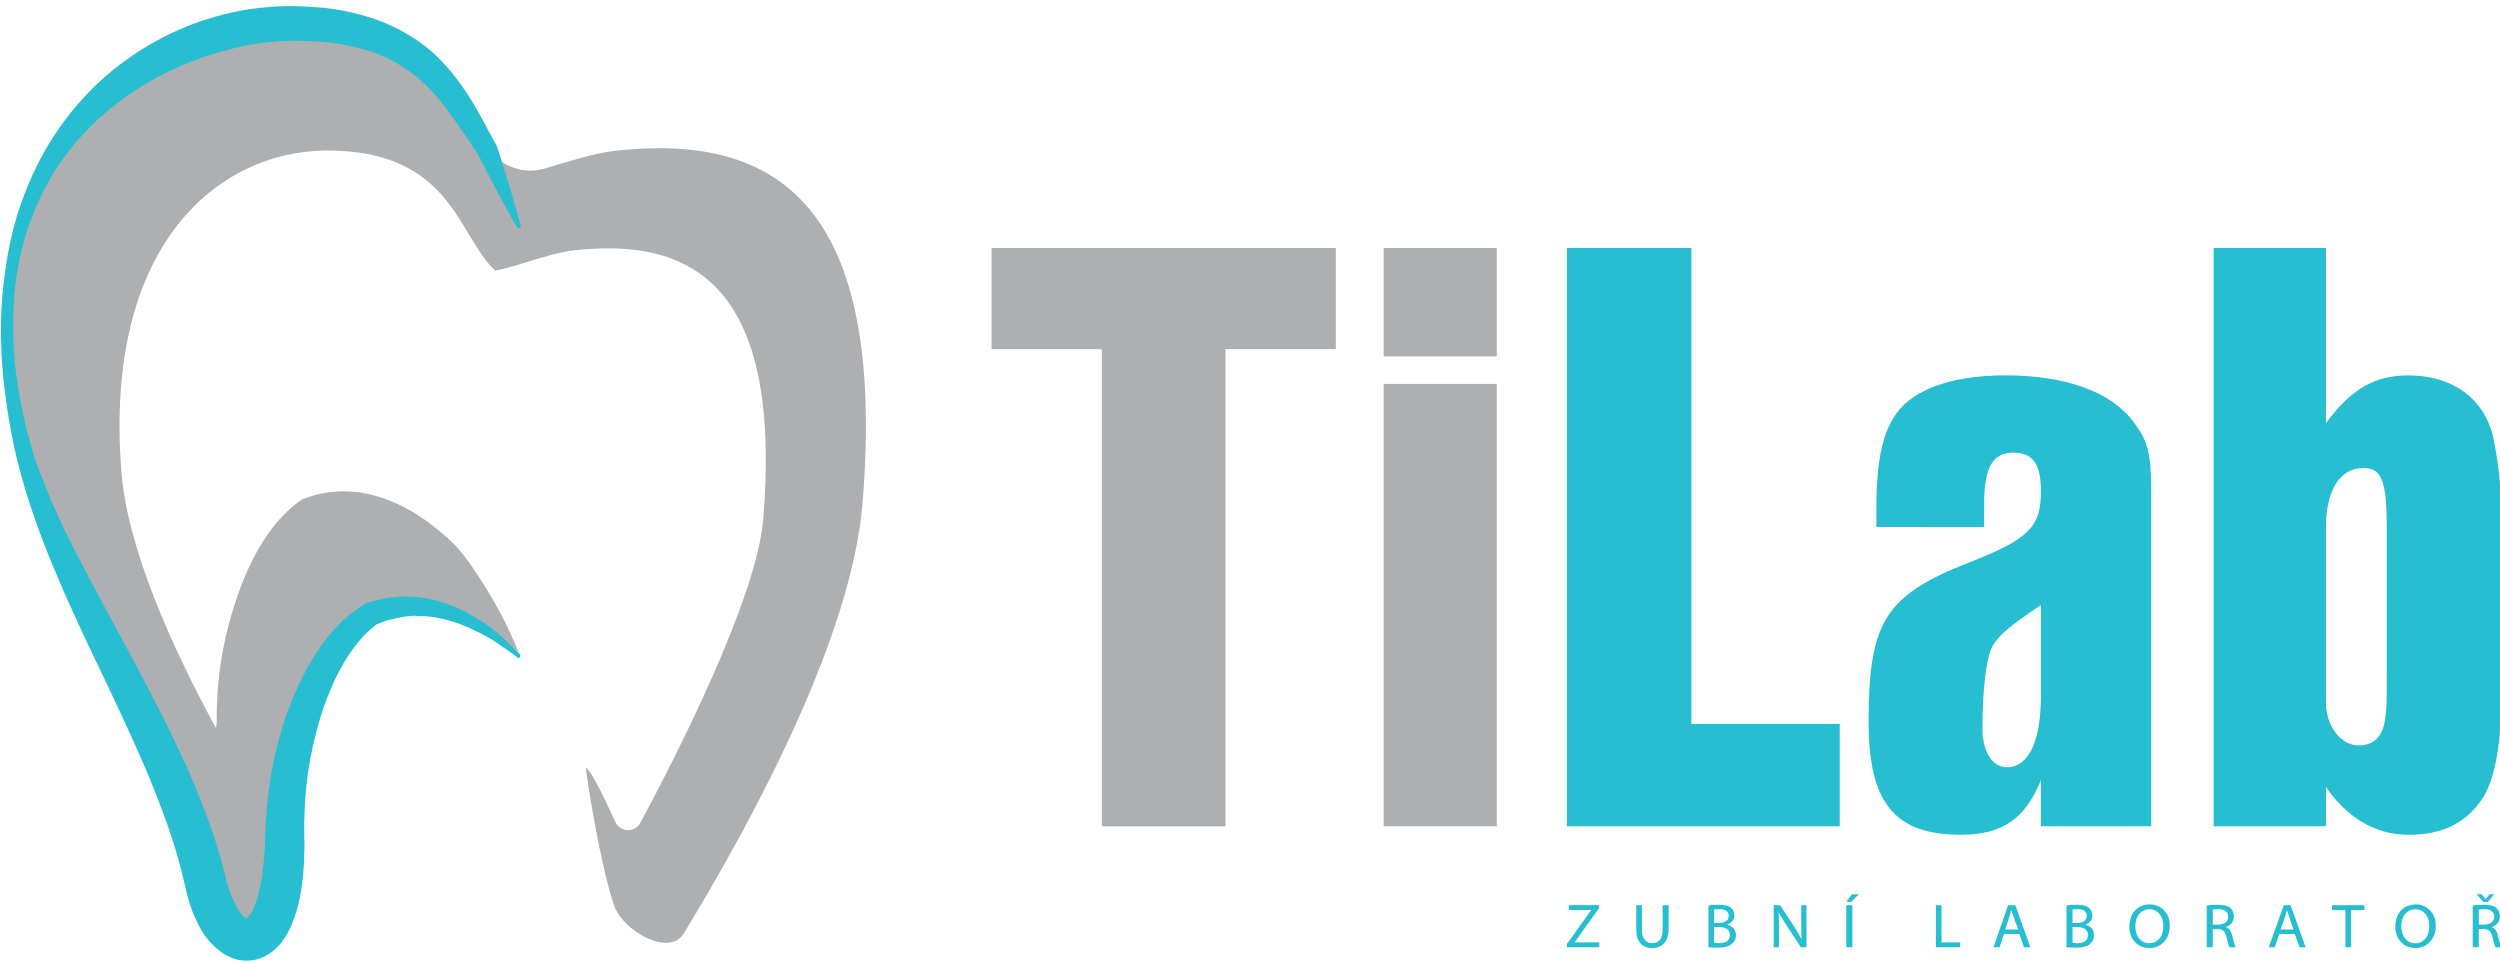
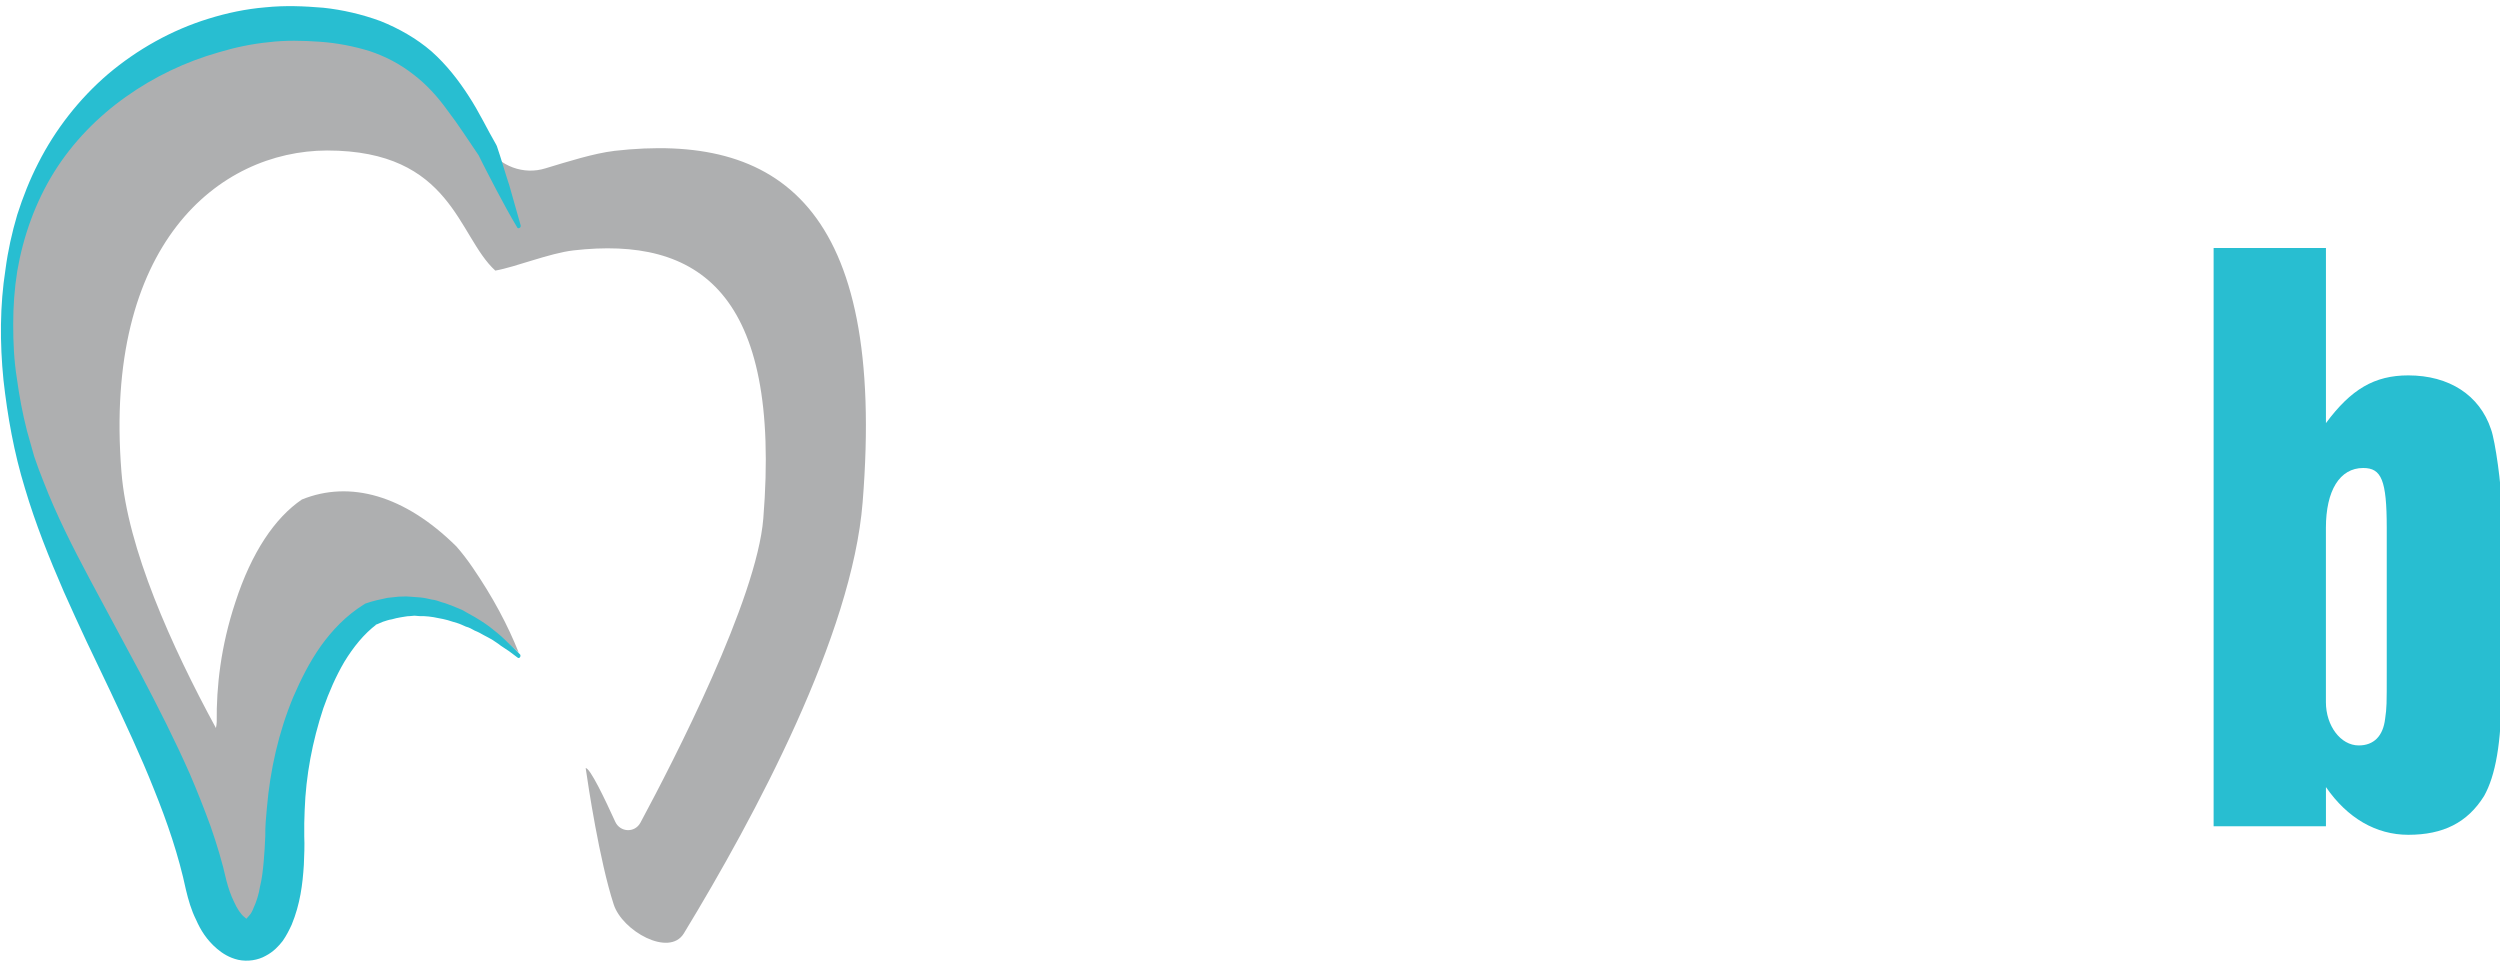
<svg xmlns="http://www.w3.org/2000/svg" xmlns:ns1="http://www.inkscape.org/namespaces/inkscape" xmlns:ns2="http://sodipodi.sourceforge.net/DTD/sodipodi-0.dtd" width="397" height="153" viewBox="0 0 105.04 40.481" version="1.1" id="svg5" ns1:version="1.2.1 (9c6d41e410, 2022-07-14)" ns2:docname="vybrane-logo-krivky.svg">
  <ns2:namedview id="namedview7" pagecolor="#ffffff" bordercolor="#666666" borderopacity="1.0" ns1:showpageshadow="2" ns1:pageopacity="0.0" ns1:pagecheckerboard="0" ns1:deskcolor="#d1d1d1" ns1:document-units="px" showgrid="false" ns1:zoom="0.53795867" ns1:cx="170.08742" ns1:cy="353.18699" ns1:current-layer="layer1" />
  <defs id="defs2">
    <pattern id="EMFhbasepattern" patternUnits="userSpaceOnUse" width="6" height="6" x="0" y="0" />
  </defs>
  <g ns1:label="Vrstva 1" ns1:groupmode="layer" id="layer1">
    <g id="g2336" transform="matrix(1.702,0,0,1.702,-166.437,-279.198)">
-       <path style="fill:#aeafb0;fill-opacity:1;fill-rule:nonzero;stroke:none;stroke-width:0.265" d="m 128.042,172.659 h 2.723 v -2.496 H 122.267 v 2.496 h 2.723 v 11.781 h 3.053 z" id="path1415" />
-       <path style="fill:#aeafb0;fill-opacity:1;fill-rule:nonzero;stroke:none;stroke-width:0.265" d="m 134.739,170.163 h -2.793 v 2.676 h 2.793 z m 0,3.354 h -2.793 v 10.922 h 2.793 z" id="path1417" />
-       <path style="fill:#28bed1;fill-opacity:1;fill-rule:nonzero;stroke:none;stroke-width:0.265" d="m 139.543,181.914 v -11.751 h -3.073 v 14.276 h 6.736 v -2.526 z" id="path1419" />
-       <path style="fill:#28bed1;fill-opacity:1;fill-rule:nonzero;stroke:none;stroke-width:0.265" d="m 146.77,177.052 v -0.579 c 0,-0.899 0.22,-1.258 0.711,-1.258 0.49,0 0.691,0.27 0.691,0.958 0,0.879 -0.3,1.178 -1.782,1.757 -2.062,0.809 -2.472,1.458 -2.472,3.933 0,1.997 0.641,2.785 2.272,2.785 1.031,0 1.591,-0.389 1.982,-1.348 v 1.138 h 2.723 v -8.286 c 0,-0.918 -0.09,-1.238 -0.43,-1.687 -0.561,-0.759 -1.692,-1.158 -3.173,-1.158 -1.181,0 -2.102,0.28 -2.582,0.809 -0.42,0.469 -0.601,1.198 -0.601,2.506 v 0.429 z m 1.401,4.173 c 0,1.108 -0.3,1.757 -0.841,1.757 -0.36,0 -0.601,-0.389 -0.601,-0.948 0,-0.958 0.09,-1.747 0.24,-2.027 0.15,-0.26 0.36,-0.469 1.201,-1.028 z" id="path1421" />
      <path style="fill:#28bed1;fill-opacity:1;fill-rule:nonzero;stroke:none;stroke-width:0.265" d="m 155.208,170.163 h -2.773 v 14.276 h 2.773 v -0.968 c 0.53,0.769 1.241,1.178 2.032,1.178 0.861,0 1.461,-0.299 1.872,-0.958 0.28,-0.499 0.43,-1.308 0.43,-2.596 v -4.602 c 0,-0.429 -0.15,-1.557 -0.26,-1.857 -0.28,-0.839 -1.031,-1.328 -2.042,-1.328 -0.831,0 -1.411,0.339 -2.032,1.178 z m 1.501,10.483 c 0,0.789 0,0.859 -0.04,1.138 -0.05,0.429 -0.28,0.659 -0.651,0.659 -0.45,0 -0.811,-0.489 -0.811,-1.068 v -4.303 c 0,-0.918 0.34,-1.478 0.921,-1.478 0.45,0 0.581,0.299 0.581,1.478 z" id="path1423" />
-       <path style="fill:#28bed1;fill-opacity:1;fill-rule:nonzero;stroke:none;stroke-width:0.265" d="m 136.47,187.425 v -0.08 l 0.601,-0.839 h -0.551 v -0.12 h 0.741 v 0.08 l -0.601,0.839 h 0.611 v 0.12 z m 1.712,-1.038 h 0.14 v 0.599 c 0,0.11 0.02,0.2 0.07,0.25 0.04,0.06 0.1,0.09 0.18,0.09 0.09,0 0.15,-0.03 0.2,-0.09 0.04,-0.05 0.06,-0.14 0.06,-0.25 v -0.599 h 0.15 v 0.589 c 0,0.15 -0.04,0.27 -0.11,0.349 -0.07,0.08 -0.17,0.12 -0.3,0.12 -0.13,0 -0.22,-0.04 -0.29,-0.12 -0.07,-0.08 -0.1,-0.19 -0.1,-0.339 z m 1.782,1.038 v -1.028 c 0.07,-0.02 0.16,-0.02 0.26,-0.02 0.13,0 0.23,0.02 0.29,0.07 0.06,0.05 0.09,0.11 0.09,0.19 0,0.05 -0.01,0.09 -0.05,0.14 -0.03,0.04 -0.07,0.07 -0.13,0.09 0.07,0.02 0.12,0.05 0.16,0.09 0.04,0.05 0.06,0.11 0.06,0.17 0,0.09 -0.03,0.16 -0.11,0.22 -0.07,0.06 -0.19,0.09 -0.35,0.09 -0.07,0 -0.14,-0.01 -0.22,-0.01 z m 0.14,-0.928 v 0.329 h 0.13 c 0.07,0 0.12,-0.02 0.17,-0.05 0.04,-0.03 0.06,-0.07 0.06,-0.13 0,-0.11 -0.08,-0.16 -0.23,-0.16 -0.06,0 -0.1,0 -0.13,0.01 z m 0,0.429 v 0.389 c 0.03,0 0.07,0.01 0.12,0.01 0.08,0 0.15,-0.02 0.2,-0.05 0.05,-0.04 0.07,-0.09 0.07,-0.15 0,-0.06 -0.02,-0.11 -0.07,-0.15 -0.05,-0.03 -0.12,-0.05 -0.2,-0.05 z m 1.601,0.499 h -0.13 v -1.038 h 0.16 l 0.34,0.519 c 0.08,0.12 0.14,0.23 0.19,0.329 -0.01,-0.09 -0.01,-0.23 -0.01,-0.419 v -0.429 h 0.13 v 1.038 h -0.14 l -0.34,-0.519 c -0.09,-0.14 -0.16,-0.25 -0.21,-0.349 0.01,0.1 0.01,0.24 0.01,0.419 z m 1.662,-1.038 h 0.15 v 1.038 h -0.15 z m 0.14,-0.27 h 0.17 l -0.19,0.19 h -0.12 z m 2.072,1.308 v -1.038 h 0.14 v 0.918 h 0.46 v 0.12 z m 2.062,-0.329 h -0.38 l -0.11,0.329 h -0.15 l 0.36,-1.038 h 0.18 l 0.37,1.038 h -0.16 z m -0.35,-0.11 h 0.32 c -0.1,-0.26 -0.15,-0.419 -0.17,-0.479 -0.02,0.08 -0.07,0.25 -0.15,0.479 z m 1.511,0.439 v -1.028 c 0.07,-0.02 0.16,-0.02 0.26,-0.02 0.13,0 0.23,0.02 0.29,0.07 0.06,0.05 0.09,0.11 0.09,0.19 0,0.05 -0.01,0.09 -0.04,0.14 -0.03,0.04 -0.08,0.07 -0.13,0.09 0.06,0.02 0.12,0.05 0.16,0.09 0.03,0.05 0.05,0.11 0.05,0.17 0,0.09 -0.03,0.16 -0.1,0.22 -0.07,0.06 -0.19,0.09 -0.36,0.09 -0.06,0 -0.13,-0.01 -0.22,-0.01 z m 0.15,-0.928 v 0.329 h 0.12 c 0.07,0 0.13,-0.02 0.17,-0.05 0.04,-0.03 0.06,-0.07 0.06,-0.13 0,-0.11 -0.08,-0.16 -0.23,-0.16 -0.05,0 -0.1,0 -0.12,0.01 z m 0,0.429 v 0.389 c 0.02,0 0.06,0.01 0.11,0.01 0.09,0 0.15,-0.02 0.2,-0.05 0.05,-0.04 0.07,-0.09 0.07,-0.15 0,-0.06 -0.02,-0.11 -0.07,-0.15 -0.05,-0.03 -0.11,-0.05 -0.2,-0.05 z m 2.402,-0.03 c 0,0.16 -0.05,0.3 -0.15,0.399 -0.09,0.1 -0.21,0.15 -0.36,0.15 -0.14,0 -0.26,-0.05 -0.35,-0.15 -0.1,-0.1 -0.14,-0.23 -0.14,-0.379 0,-0.16 0.05,-0.299 0.14,-0.399 0.1,-0.1 0.22,-0.15 0.36,-0.15 0.15,0 0.27,0.05 0.36,0.15 0.09,0.09 0.14,0.22 0.14,0.379 z m -0.851,0.01 c 0,0.12 0.03,0.22 0.09,0.3 0.07,0.08 0.15,0.12 0.25,0.12 0.11,0 0.19,-0.04 0.26,-0.12 0.06,-0.08 0.09,-0.18 0.09,-0.309 0,-0.11 -0.03,-0.21 -0.09,-0.29 -0.07,-0.08 -0.15,-0.12 -0.25,-0.12 -0.11,0 -0.19,0.04 -0.26,0.12 -0.06,0.08 -0.09,0.18 -0.09,0.299 z m 1.762,0.519 v -1.028 c 0.09,-0.02 0.18,-0.02 0.28,-0.02 0.13,0 0.23,0.02 0.3,0.07 0.06,0.06 0.09,0.13 0.09,0.21 0,0.07 -0.02,0.12 -0.05,0.17 -0.04,0.04 -0.09,0.08 -0.15,0.1 0.08,0.03 0.13,0.1 0.16,0.21 0.04,0.17 0.07,0.27 0.08,0.29 h -0.15 c -0.01,-0.03 -0.04,-0.11 -0.07,-0.25 -0.02,-0.07 -0.04,-0.12 -0.07,-0.15 -0.04,-0.03 -0.08,-0.05 -0.14,-0.05 h -0.13 v 0.449 z m 0.15,-0.928 v 0.369 h 0.14 c 0.07,0 0.13,-0.02 0.17,-0.05 0.05,-0.04 0.07,-0.08 0.07,-0.14 0,-0.06 -0.02,-0.11 -0.06,-0.14 -0.05,-0.04 -0.11,-0.05 -0.18,-0.05 -0.06,0 -0.11,0 -0.14,0.01 z m 2.022,0.599 h -0.38 l -0.11,0.329 h -0.15 l 0.37,-1.038 h 0.17 l 0.37,1.038 H 154.557 Z m -0.35,-0.11 h 0.32 c -0.09,-0.26 -0.14,-0.419 -0.16,-0.479 -0.02,0.08 -0.07,0.25 -0.16,0.479 z m 1.601,0.439 v -0.918 h -0.33 v -0.12 h 0.801 v 0.12 h -0.33 v 0.918 z m 2.232,-0.529 c 0,0.16 -0.05,0.3 -0.15,0.399 -0.09,0.1 -0.21,0.15 -0.36,0.15 -0.14,0 -0.26,-0.05 -0.35,-0.15 -0.1,-0.1 -0.14,-0.23 -0.14,-0.379 0,-0.16 0.05,-0.3 0.14,-0.399 0.1,-0.1 0.22,-0.15 0.36,-0.15 0.15,0 0.27,0.05 0.36,0.15 0.09,0.09 0.14,0.22 0.14,0.379 z m -0.851,0.01 c 0,0.12 0.03,0.22 0.09,0.3 0.07,0.08 0.15,0.12 0.25,0.12 0.11,0 0.19,-0.04 0.26,-0.12 0.06,-0.08 0.09,-0.18 0.09,-0.309 0,-0.11 -0.03,-0.21 -0.09,-0.29 -0.07,-0.08 -0.15,-0.12 -0.25,-0.12 -0.11,0 -0.19,0.04 -0.26,0.12 -0.06,0.08 -0.09,0.18 -0.09,0.299 z m 1.762,0.519 v -1.028 c 0.08,-0.02 0.18,-0.02 0.28,-0.02 0.13,0 0.23,0.02 0.3,0.07 0.06,0.06 0.09,0.13 0.09,0.21 0,0.07 -0.02,0.12 -0.05,0.17 -0.04,0.04 -0.09,0.08 -0.15,0.1 0.08,0.03 0.13,0.1 0.15,0.21 0.05,0.17 0.08,0.27 0.09,0.29 h -0.15 c -0.01,-0.03 -0.04,-0.11 -0.07,-0.25 -0.02,-0.07 -0.04,-0.12 -0.07,-0.15 -0.04,-0.03 -0.08,-0.05 -0.14,-0.05 h -0.13 v 0.449 z m 0.15,-0.928 v 0.369 h 0.14 c 0.07,0 0.13,-0.02 0.17,-0.05 0.05,-0.04 0.07,-0.08 0.07,-0.14 0,-0.06 -0.02,-0.11 -0.06,-0.14 -0.05,-0.04 -0.11,-0.05 -0.18,-0.05 -0.06,0 -0.11,0 -0.14,0.01 z m 0.22,-0.19 h -0.11 l -0.16,-0.19 h 0.12 l 0.1,0.12 0.1,-0.12 h 0.11 z" id="path1425" />
      <path style="fill:#aeafb0;fill-opacity:1;fill-rule:evenodd;stroke:none;stroke-width:0.265" d="m 112.948,167.767 c -0.5,0.06 -1.131,0.26 -1.692,0.429 -0.54,0.17 -1.131,-0.05 -1.441,-0.529 -0.811,-1.288 -1.531,-3.135 -4.834,-3.125 -3.523,0.01 -8.398,3.155 -6.646,10.383 0.791,3.265 3.733,7.278 4.534,10.842 0.44,1.957 1.952,2.087 1.952,-1.138 0,-0.869 0.1,-1.877 0.46,-2.965 0.4,-1.228 0.981,-2.077 1.642,-2.536 1.141,-0.459 2.432,-0.13 3.673,1.028 -0.27,-0.679 -0.641,-1.378 -1.141,-2.107 -0.13,-0.19 -0.26,-0.359 -0.4,-0.519 -1.281,-1.268 -2.632,-1.637 -3.814,-1.158 -0.661,0.449 -1.241,1.298 -1.642,2.536 -0.36,1.088 -0.47,2.087 -0.46,2.955 0,0.05 -0.01,0.1 -0.02,0.15 -1.101,-2.027 -2.182,-4.433 -2.332,-6.32 -0.45,-5.611 2.392,-7.927 5.075,-7.937 3.093,0 3.223,2.117 4.154,2.965 0.51,-0.09 1.331,-0.429 1.932,-0.499 3.073,-0.349 5.135,1.018 4.684,6.619 -0.16,1.997 -2.212,5.98 -3.033,7.508 -0.14,0.26 -0.5,0.24 -0.621,-0.02 -0.26,-0.569 -0.621,-1.328 -0.731,-1.328 0.06,0.419 0.34,2.286 0.691,3.364 0.21,0.659 1.371,1.308 1.732,0.719 1.772,-2.915 4.154,-7.368 4.414,-10.642 0.591,-7.348 -2.112,-9.135 -6.136,-8.676 z" id="path1427" />
      <path style="fill:#28bed1;fill-opacity:1;fill-rule:evenodd;stroke:none;stroke-width:0.265" d="m 110.556,169.654 c -0.18,-0.3 -0.34,-0.599 -0.5,-0.899 -0.16,-0.309 -0.32,-0.609 -0.47,-0.918 l 0.02,0.04 c -0.26,-0.379 -0.5,-0.759 -0.761,-1.098 -0.25,-0.349 -0.53,-0.659 -0.861,-0.908 -0.32,-0.25 -0.681,-0.439 -1.071,-0.569 -0.39,-0.12 -0.801,-0.2 -1.221,-0.23 -0.42,-0.03 -0.861,-0.04 -1.261,0.01 -0.42,0.04 -0.841,0.13 -1.241,0.25 -0.811,0.23 -1.591,0.599 -2.292,1.098 -0.691,0.489 -1.311,1.118 -1.772,1.857 -0.46,0.739 -0.761,1.577 -0.911,2.446 -0.07,0.439 -0.1,0.879 -0.1,1.318 0,0.449 0.02,0.889 0.09,1.328 0.06,0.439 0.14,0.869 0.25,1.298 0.03,0.11 0.06,0.22 0.09,0.319 0.03,0.11 0.06,0.22 0.09,0.319 0.07,0.21 0.15,0.419 0.23,0.619 0.32,0.829 0.721,1.617 1.141,2.406 l 1.271,2.366 c 0.42,0.799 0.831,1.607 1.201,2.446 0.18,0.419 0.35,0.849 0.51,1.288 0.15,0.429 0.29,0.889 0.39,1.338 0.05,0.19 0.11,0.369 0.19,0.529 0.07,0.16 0.17,0.309 0.25,0.369 0.04,0.04 0.07,0.05 0.07,0.05 -0.01,-0.01 -0.04,0 -0.03,0 0.01,0 0.04,-0.03 0.08,-0.08 0.04,-0.04 0.08,-0.11 0.11,-0.19 0.07,-0.15 0.13,-0.339 0.16,-0.529 0.05,-0.2 0.07,-0.399 0.09,-0.609 0.02,-0.21 0.03,-0.419 0.04,-0.639 0,-0.11 0,-0.23 0.01,-0.349 0.01,-0.12 0.02,-0.24 0.03,-0.349 0.08,-0.938 0.29,-1.867 0.651,-2.735 0.19,-0.439 0.4,-0.859 0.681,-1.258 0.28,-0.389 0.621,-0.749 1.051,-1.018 l 0.02,-0.01 c 0.01,-0.01 0.02,-0.02 0.03,-0.02 0.09,-0.03 0.18,-0.06 0.27,-0.08 0.09,-0.02 0.18,-0.04 0.27,-0.06 0.09,-0.01 0.18,-0.02 0.28,-0.03 0.09,0 0.18,-0.01 0.27,0 l 0.14,0.01 0.13,0.01 c 0.1,0.01 0.18,0.03 0.27,0.05 0.09,0.01 0.18,0.04 0.26,0.07 0.09,0.02 0.17,0.06 0.26,0.09 0.08,0.03 0.16,0.07 0.24,0.1 0.08,0.04 0.15,0.09 0.23,0.13 0.08,0.04 0.15,0.09 0.22,0.13 0.08,0.05 0.15,0.1 0.22,0.15 0.07,0.05 0.13,0.11 0.2,0.16 0.07,0.06 0.13,0.11 0.19,0.17 0.06,0.06 0.13,0.12 0.19,0.18 l 0.18,0.18 c 0.01,0.02 0.01,0.05 -0.01,0.07 -0.01,0.02 -0.04,0.02 -0.06,0 v 0 l -0.2,-0.15 c -0.07,-0.05 -0.14,-0.09 -0.21,-0.14 -0.06,-0.05 -0.13,-0.09 -0.2,-0.14 -0.07,-0.04 -0.14,-0.08 -0.22,-0.12 -0.07,-0.04 -0.14,-0.08 -0.22,-0.11 -0.07,-0.04 -0.14,-0.08 -0.22,-0.1 -0.07,-0.03 -0.15,-0.07 -0.22,-0.09 -0.08,-0.02 -0.16,-0.05 -0.23,-0.07 -0.08,-0.02 -0.16,-0.04 -0.23,-0.05 -0.08,-0.02 -0.16,-0.03 -0.24,-0.04 -0.08,-0.01 -0.15,-0.01 -0.23,-0.01 l -0.12,-0.01 -0.11,0.01 c -0.08,0 -0.15,0.02 -0.23,0.03 -0.07,0.01 -0.15,0.03 -0.22,0.05 -0.08,0.01 -0.15,0.04 -0.22,0.06 -0.07,0.03 -0.14,0.06 -0.21,0.09 l 0.06,-0.03 c -0.32,0.24 -0.581,0.569 -0.801,0.928 -0.21,0.359 -0.38,0.749 -0.52,1.148 -0.27,0.819 -0.43,1.657 -0.46,2.516 0,0.11 -0.01,0.21 -0.01,0.319 v 0.329 c 0.01,0.22 0,0.459 -0.01,0.699 -0.03,0.479 -0.09,0.968 -0.3,1.478 -0.06,0.13 -0.13,0.27 -0.22,0.399 -0.1,0.13 -0.23,0.27 -0.42,0.369 -0.19,0.11 -0.45,0.15 -0.681,0.1 -0.22,-0.05 -0.39,-0.16 -0.52,-0.27 -0.26,-0.22 -0.41,-0.469 -0.52,-0.719 -0.12,-0.24 -0.19,-0.489 -0.25,-0.739 -0.18,-0.849 -0.46,-1.667 -0.791,-2.486 -0.32,-0.809 -0.701,-1.617 -1.081,-2.426 l -0.581,-1.218 c -0.19,-0.409 -0.38,-0.819 -0.561,-1.228 -0.36,-0.829 -0.701,-1.677 -0.961,-2.556 -0.27,-0.879 -0.43,-1.777 -0.53,-2.676 -0.09,-0.908 -0.09,-1.827 0.05,-2.725 0.06,-0.459 0.16,-0.908 0.29,-1.348 0.14,-0.439 0.31,-0.869 0.52,-1.278 0.42,-0.829 1.011,-1.587 1.722,-2.196 0.721,-0.609 1.571,-1.088 2.482,-1.368 0.45,-0.14 0.921,-0.24 1.401,-0.28 0.49,-0.05 0.951,-0.03 1.431,0.01 0.47,0.05 0.951,0.16 1.411,0.329 0.45,0.18 0.891,0.429 1.261,0.749 0.37,0.329 0.671,0.719 0.921,1.108 0.26,0.399 0.45,0.809 0.671,1.188 l 0.01,0.02 c 0,0.01 0.01,0.01 0.01,0.02 0.11,0.319 0.2,0.649 0.31,0.978 0.09,0.329 0.19,0.659 0.28,0.988 0,0.03 -0.01,0.05 -0.04,0.06 -0.02,0.01 -0.04,0 -0.05,-0.02 z" id="path1429" />
    </g>
  </g>
</svg>